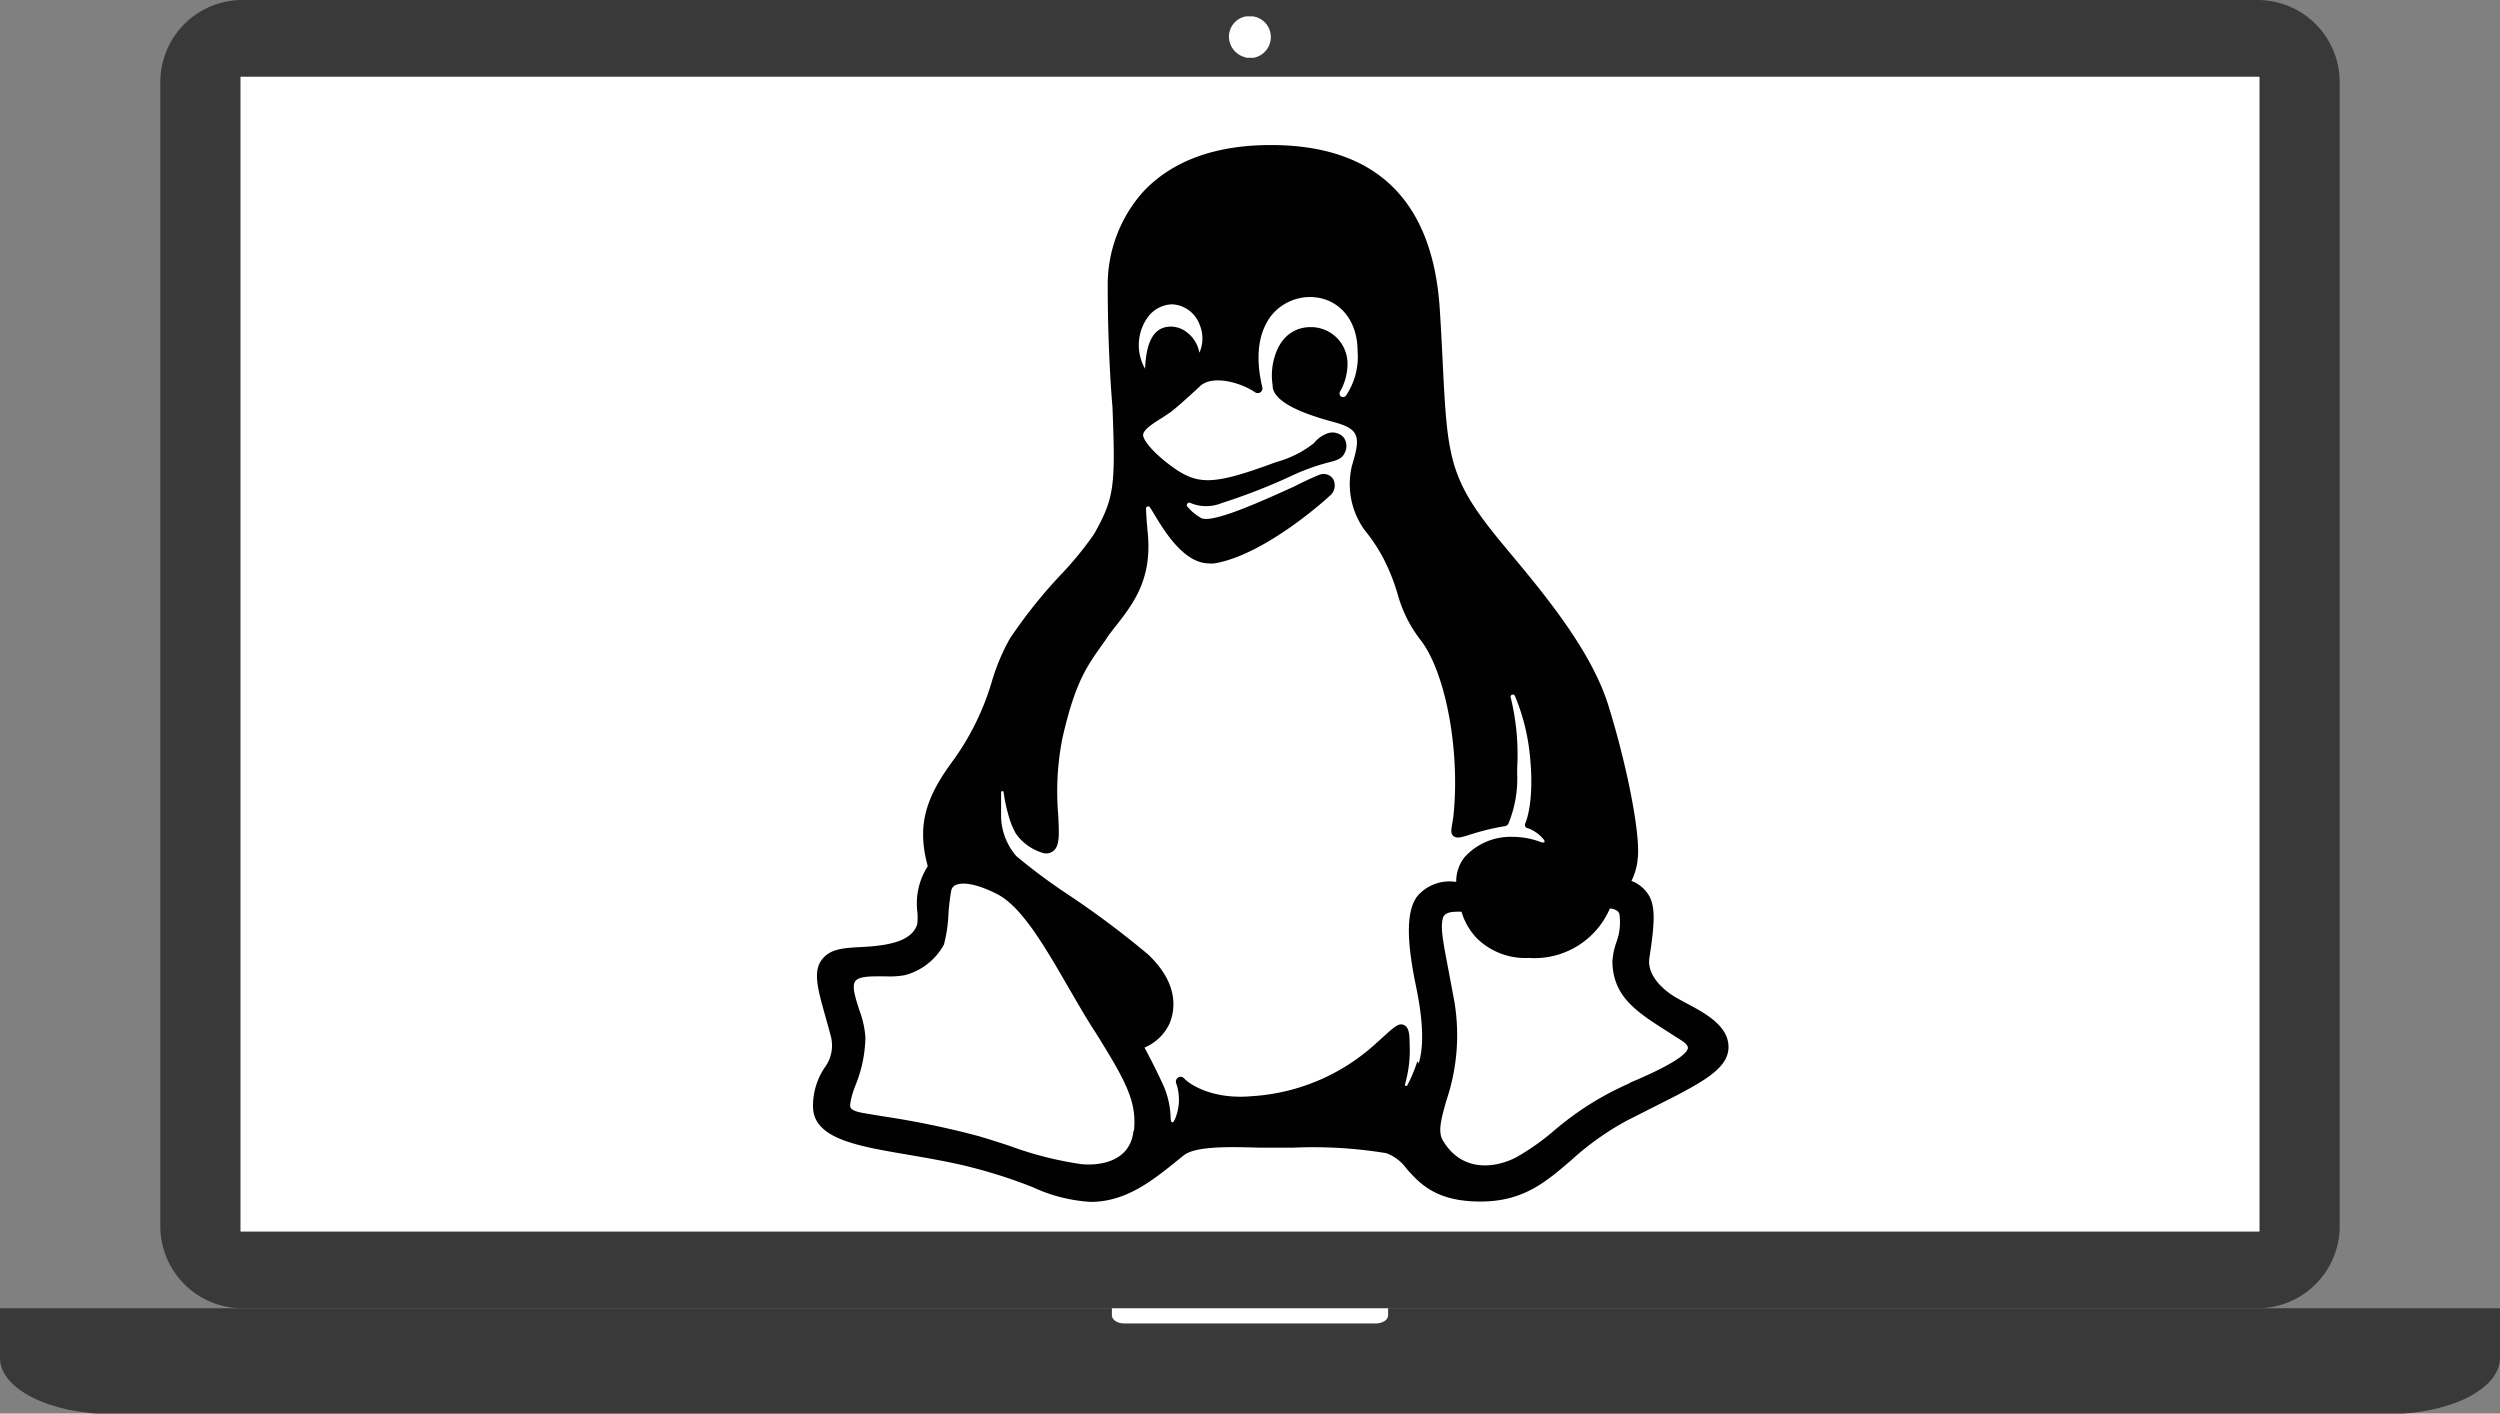
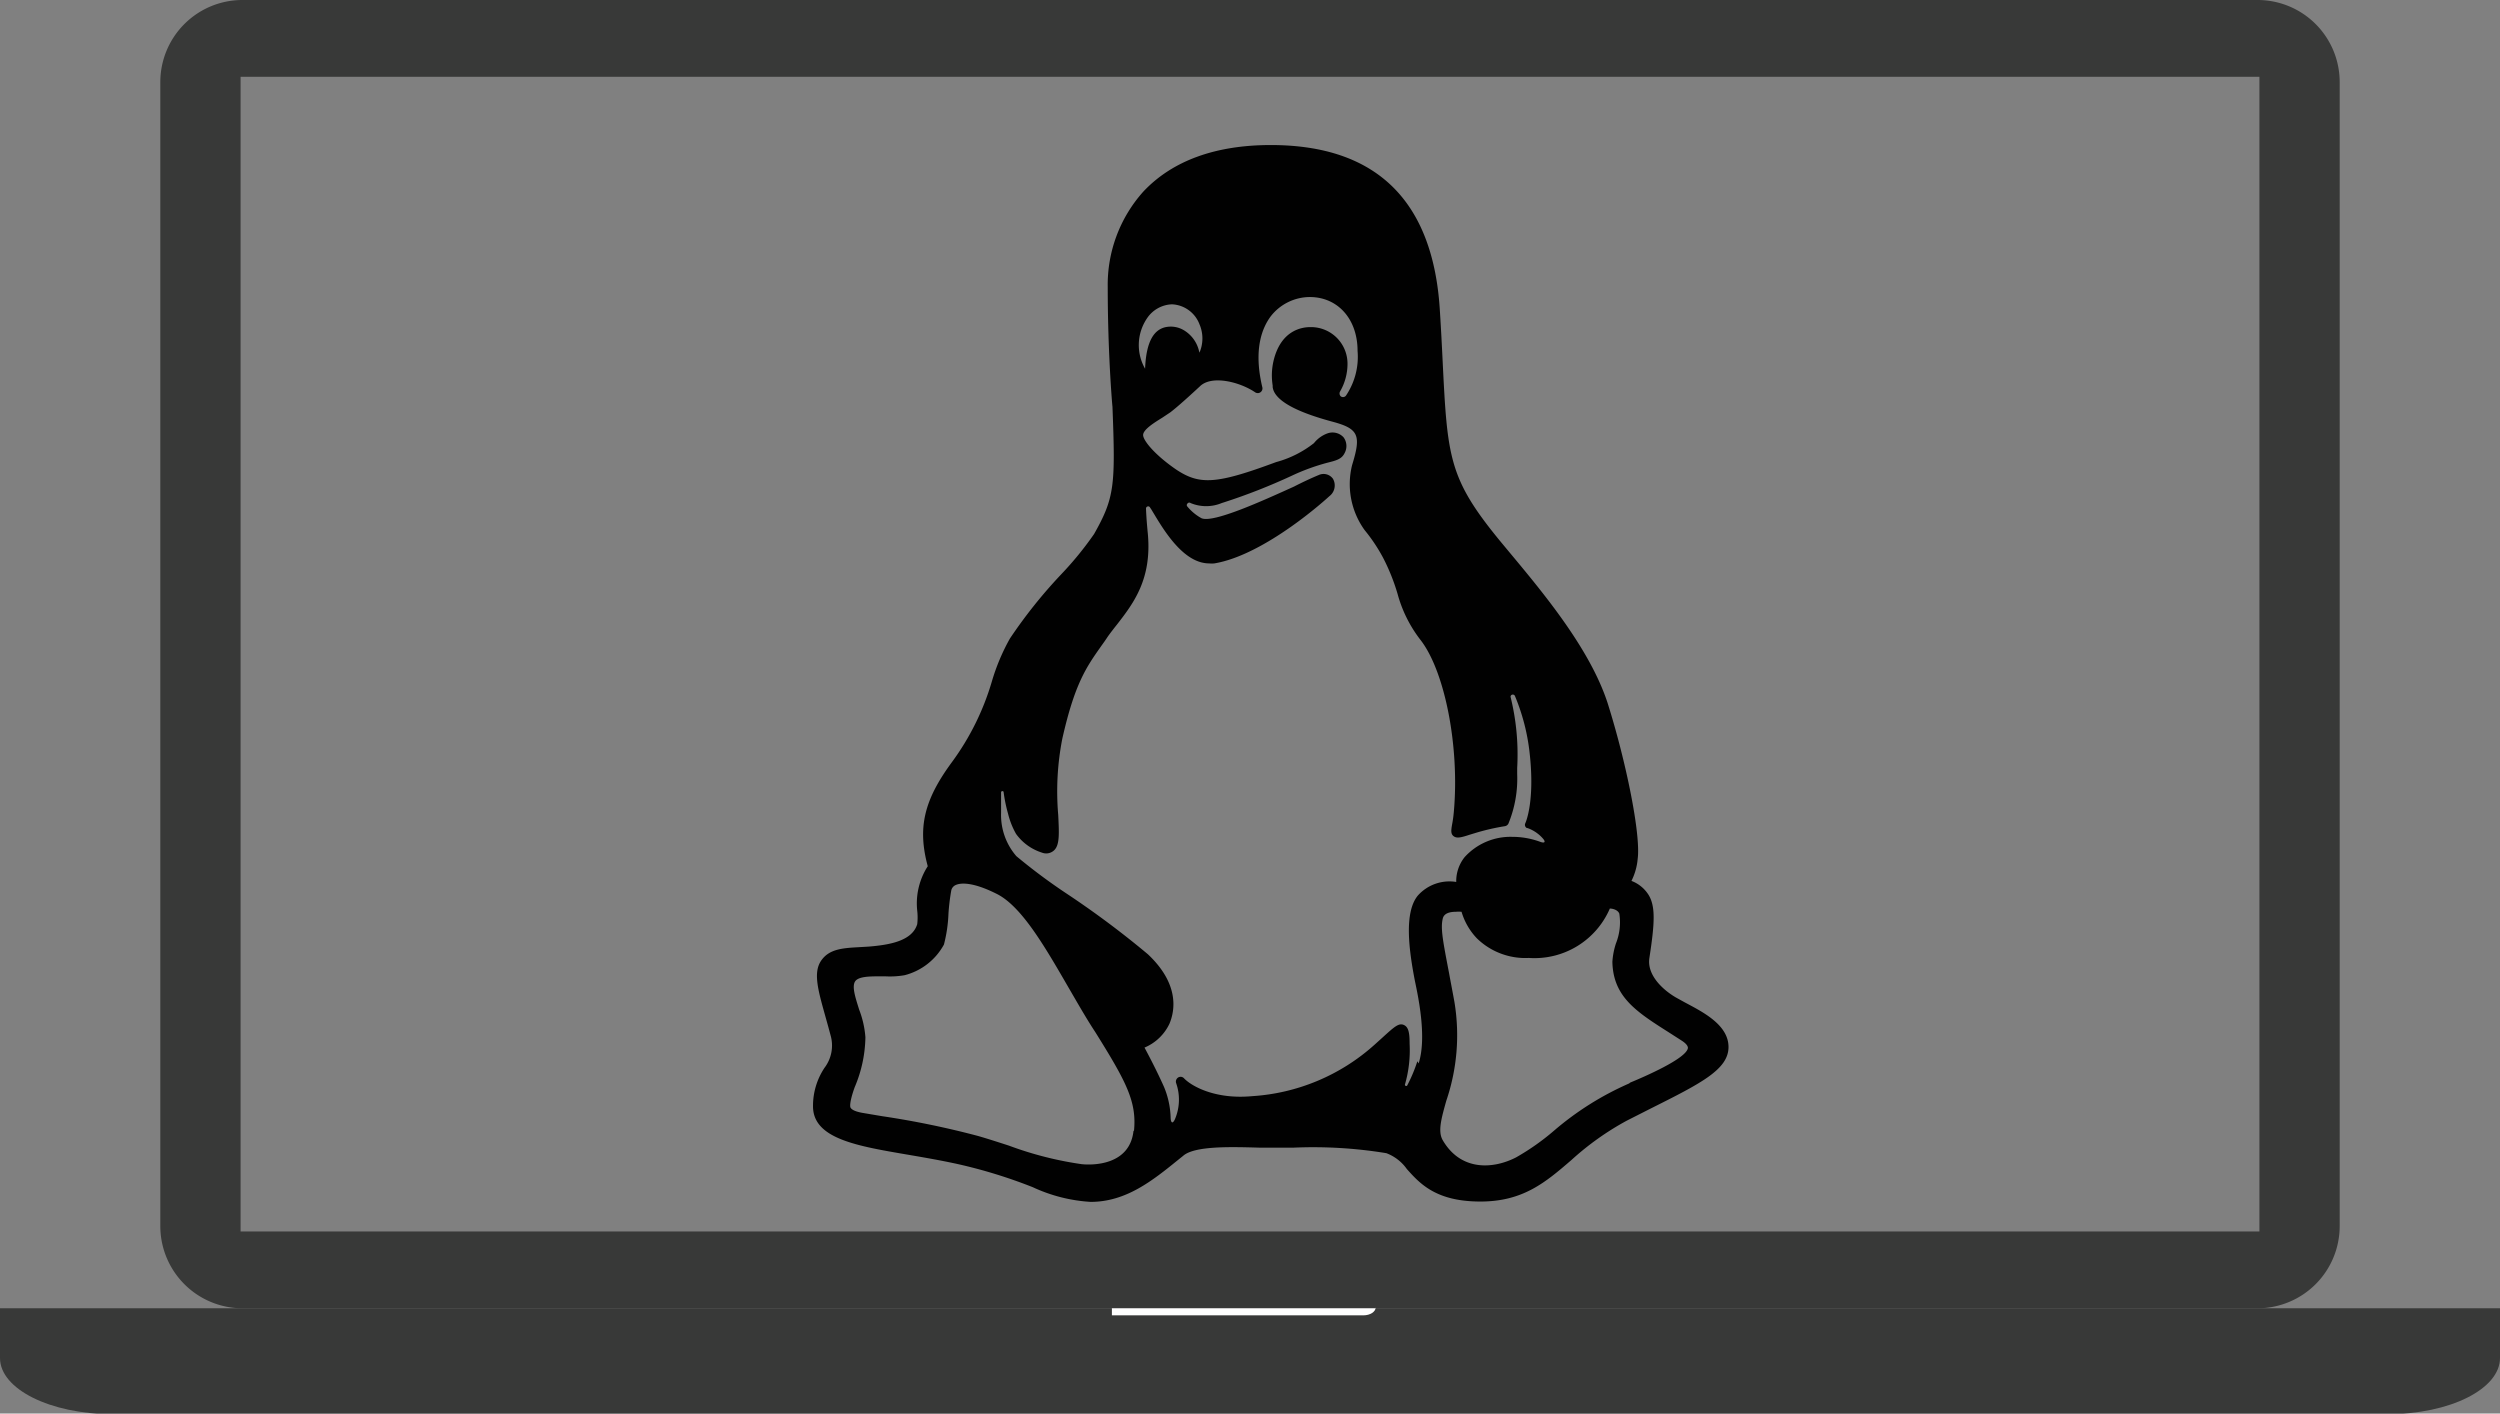
<svg xmlns="http://www.w3.org/2000/svg" id="afbae936-c50f-4694-bc0b-a15b22f4b7d2" data-name="Layer 1" viewBox="0 0 216.14 122.21">
  <rect x="0" y="0" width="216.14" height="122.21" fill="#808080" stroke="none" />
  <defs>
    <style>.fdfd7256-0a03-4fb3-b1fb-fce350684b61{fill:#383938;}.aefd482f-9520-4e72-84a6-971359073735{fill:#fff;}.f2328049-3457-4c53-9ff8-dcee1290fbc9{fill:#010101;}</style>
  </defs>
  <title>alsoLinuxIcon</title>
  <g id="e36ef2a4-3863-4e21-892b-a2649882de0a" data-name="Mac">
    <path class="fdfd7256-0a03-4fb3-b1fb-fce350684b61" d="M195.19,10.89H21A7.1,7.1,0,0,0,13.86,18v98.92A7.11,7.11,0,0,0,21,124H195.19a7.11,7.11,0,0,0,7.09-7.1V18A7.1,7.1,0,0,0,195.19,10.89ZM20.8,117.36V17.53H195.34v99.83Z" transform="translate(0 -10.89)" />
-     <path class="aefd482f-9520-4e72-84a6-971359073735" d="M107.71,15.88h0a2.07,2.07,0,0,0,.35,0,1.9,1.9,0,0,0,.35,0,1.82,1.82,0,0,0,1.46-1.78,1.8,1.8,0,0,0-1.52-1.79,1.42,1.42,0,0,0-.29,0,1.27,1.27,0,0,0-.27,0l-.09,0a1.78,1.78,0,0,0-1.45,1.76,1.85,1.85,0,0,0,1.45,1.78Z" transform="translate(0 -10.89)" />
    <path class="fdfd7256-0a03-4fb3-b1fb-fce350684b61" d="M0,124v4.3c0,2.68,4.34,4.85,9.69,4.85H206.45c5.35,0,9.69-2.17,9.69-4.85V124Z" transform="translate(0 -10.89)" />
-     <path class="aefd482f-9520-4e72-84a6-971359073735" d="M96.13,124v.61c0,.39.48.7,1.07.7h21.74c.59,0,1.07-.31,1.07-.7V124Z" transform="translate(0 -10.89)" />
-     <rect class="aefd482f-9520-4e72-84a6-971359073735" x="20.8" y="6.64" width="174.54" height="99.83" />
+     <path class="aefd482f-9520-4e72-84a6-971359073735" d="M96.13,124v.61h21.74c.59,0,1.07-.31,1.07-.7V124Z" transform="translate(0 -10.89)" />
    <path class="f2328049-3457-4c53-9ff8-dcee1290fbc9" d="M145.62,97.53l-.76-.42c-1.23-.73-2.48-2-2.26-3.4.46-3,.55-4.47-.09-5.48a3,3,0,0,0-1.46-1.18h0a5.31,5.31,0,0,0,.54-1.93c.27-2.1-1-8.38-2.61-13.47-1.54-4.7-5.57-9.52-8.52-13.06l-.69-.83c-4.54-5.51-4.63-7.27-5.05-15.75-.06-1.23-.13-2.62-.23-4.19-.55-9.55-5.47-14.39-14.62-14.39-4.8,0-8.5,1.36-11,4a12.07,12.07,0,0,0-3.1,8.29c0,5.62.38,10.09.41,10.34.26,6.8.19,7.85-1.59,11a28.92,28.92,0,0,1-2.83,3.47,42.63,42.63,0,0,0-4.45,5.57,17.87,17.87,0,0,0-1.55,3.68,22.44,22.44,0,0,1-3.46,7c-2.39,3.25-3,5.64-2.09,9h0a5.94,5.94,0,0,0-.91,3.85,5,5,0,0,1,0,1.16c-.44,1.45-2.37,1.79-4.2,1.94l-.86.05c-1.39.08-2.58.15-3.27,1.2s-.21,2.63.41,4.86q.21.74.42,1.53a3.18,3.18,0,0,1-.51,2.83,5.93,5.93,0,0,0-1,3.34c0,2.8,3.81,3.43,8.2,4.18,1.4.24,2.85.49,4.31.81a43.6,43.6,0,0,1,6.49,2,13.81,13.81,0,0,0,5,1.27c3.08,0,5.38-1.86,7.6-3.66l.41-.33c1-.86,4.1-.77,6.54-.7.66,0,1.28,0,1.84,0h1.18a39,39,0,0,1,8,.48,3.82,3.82,0,0,1,1.77,1.37c1.12,1.25,2.51,2.81,6.36,2.81,3.69,0,5.63-1.66,7.87-3.59a24.36,24.36,0,0,1,4.78-3.4l2.11-1.07c4.31-2.16,6.69-3.36,6.69-5.3S147.17,98.36,145.62,97.53ZM101.32,37.2a2.67,2.67,0,0,1,2.38,1.72,3.09,3.09,0,0,1,0,2.46l-.07-.27a2.85,2.85,0,0,0-1.23-1.64,2.21,2.21,0,0,0-1.7-.28c-.81.22-1.6,1-1.7,3.58a4.12,4.12,0,0,1,.18-4.38A2.71,2.71,0,0,1,101.32,37.2ZM98,108.64c-.31,3-3.51,3-4.48,2.9a30.35,30.35,0,0,1-6.31-1.61c-.87-.28-1.76-.57-2.62-.82a75.48,75.48,0,0,0-8.33-1.72l-1.72-.29c-.53-.1-.88-.24-1-.44s.07-1,.36-1.79a11.46,11.46,0,0,0,.92-4.3,8.36,8.36,0,0,0-.54-2.39c-.31-1-.63-1.94-.37-2.41s1.29-.47,2.21-.47h.43a7.33,7.33,0,0,0,1.67-.1,5.4,5.4,0,0,0,3.39-2.65A12.47,12.47,0,0,0,82,89.89a18.46,18.46,0,0,1,.24-2,.66.66,0,0,1,.4-.49c.31-.14,1.29-.36,3.55.78s4.35,4.92,6.51,8.64c.68,1.17,1.32,2.28,2,3.31,2.68,4.3,3.59,6,3.34,8.54Zm24.54-6a13.06,13.06,0,0,1-.87,2.08.1.1,0,0,1-.14.05.1.1,0,0,1-.06-.13,10.69,10.69,0,0,0,.4-3.51c0-.91-.08-1.45-.51-1.63s-.81.16-1.8,1.06l-.72.65a17.47,17.47,0,0,1-10.59,4.45c-3.21.3-5.26-.88-5.89-1.55a.4.4,0,0,0-.58,0h0a.42.42,0,0,0-.09.44,4.31,4.31,0,0,1-.1,3.08c-.18.42-.35.39-.38-.06a7.42,7.42,0,0,0-.57-2.7c-.59-1.33-1.33-2.74-1.69-3.41h0a4.16,4.16,0,0,0,2.16-2.07c.48-1.15.86-3.43-1.87-6a79.15,79.15,0,0,0-6.87-5.14,50.42,50.42,0,0,1-4.5-3.34,5.43,5.43,0,0,1-1.32-3.74l0-1.31,0-.48a.11.11,0,0,1,.13-.09.09.09,0,0,1,.09.09,12.64,12.64,0,0,0,.38,1.85,6.86,6.86,0,0,0,.69,1.75,4.38,4.38,0,0,0,2.23,1.62,1,1,0,0,0,1-.14c.56-.44.5-1.45.42-3.11a23.75,23.75,0,0,1,.35-6.58c1.07-4.76,2.08-6.2,3.35-8,.17-.24.34-.47.51-.73s.57-.78.89-1.18c1.42-1.83,3-3.91,2.65-7.8-.1-1-.14-1.69-.16-2.17a.19.19,0,0,1,.16-.22.18.18,0,0,1,.19.1l.1.15.23.38c.92,1.53,2.6,4.3,4.78,4.3a2.28,2.28,0,0,0,.45,0c4.46-.75,9.89-5.76,9.94-5.81a1.16,1.16,0,0,0,.31-1.51,1,1,0,0,0-1.23-.32c-.63.26-1.36.6-2.14,1-2.63,1.19-7,3.19-8,2.73a4.24,4.24,0,0,1-1.21-1,.18.18,0,0,1,0-.26.19.19,0,0,1,.27-.05h0a3.5,3.5,0,0,0,2.7,0l.19-.06a51.52,51.52,0,0,0,5.86-2.3,18.27,18.27,0,0,1,3.1-1.13c.76-.19,1.22-.31,1.47-.83a1.27,1.27,0,0,0-.09-1.36,1.3,1.3,0,0,0-1.34-.36,2.66,2.66,0,0,0-1.22.86,9.11,9.11,0,0,1-3.27,1.64c-5.15,1.91-6.59,2-8.62.66-1.87-1.28-2.88-2.52-2.88-3s1-1.09,1.66-1.5l.69-.46c.82-.62,2.47-2.17,2.55-2.24,1-1,3.41-.41,4.76.49a.42.42,0,0,0,.33.08.41.41,0,0,0,.32-.48h0c-.8-3.33,0-5.21.76-6.2a4.31,4.31,0,0,1,3.33-1.62c2.44,0,4.14,1.91,4.14,4.66a6,6,0,0,1-1,3.86.32.32,0,0,1-.46.06l0,0a.35.35,0,0,1-.05-.42,4.78,4.78,0,0,0,.64-2.39,3.16,3.16,0,0,0-3.14-3.17h-.07c-.75,0-2.57.28-3.19,2.94a5.55,5.55,0,0,0-.07,2.11l0,.13c.17,1.41,2.91,2.39,5.18,3s2.48,1.18,1.69,3.74a6.79,6.79,0,0,0,1.08,5.63,14.52,14.52,0,0,1,1.59,2.38,17.45,17.45,0,0,1,1.26,3.14,11.32,11.32,0,0,0,2,4c2.11,2.74,3.37,9.27,2.86,14.86a10.4,10.4,0,0,1-.15,1.08c-.08.48-.13.8.13,1s.6.14,1.38-.12l.66-.2a19.23,19.23,0,0,1,2.39-.54.42.42,0,0,0,.31-.22,10.23,10.23,0,0,0,.76-4.28c0-.17,0-.34,0-.53a20.78,20.78,0,0,0-.56-6.1.18.18,0,0,1,.12-.24.2.2,0,0,1,.25.12,17.83,17.83,0,0,1,1.26,4.87c.49,4.3-.36,6.11-.37,6.13a.31.31,0,0,0,.14.41l.05,0a3.19,3.19,0,0,1,1.32.89c.28.31.18.45-.22.3a7,7,0,0,0-2.43-.43,5.35,5.35,0,0,0-4.1,1.75,3.32,3.32,0,0,0-.73,2.15h0a3.66,3.66,0,0,0-3.33,1.19v0c-1.19,1.47-.76,4.69-.25,7.33h0c.25,1.22,1.07,4.86.33,7.17Zm18.31,1.92a25.89,25.89,0,0,0-6.48,4.07,20.6,20.6,0,0,1-3.29,2.32c-1.93,1-4.75,1.24-6.34-1.47-.45-.76-.13-1.88.3-3.42a17.58,17.58,0,0,0,.71-8.51c-.18-1-.34-1.81-.47-2.53-.54-2.82-.75-3.88-.54-4.73.12-.47.66-.57,1.12-.57a2.81,2.81,0,0,1,.5,0h0a5.61,5.61,0,0,0,1.33,2.3,6,6,0,0,0,4.49,1.69,7.09,7.09,0,0,0,7-4.27h0c.28,0,.7.13.82.44a4.92,4.92,0,0,1-.29,2.57,6.36,6.36,0,0,0-.31,1.59c.06,3.05,2.1,4.34,4.92,6.13l1.06.68c.36.23.55.45.55.64-.1.91-3.81,2.51-5,3Z" transform="translate(0 -10.89)" />
  </g>
</svg>